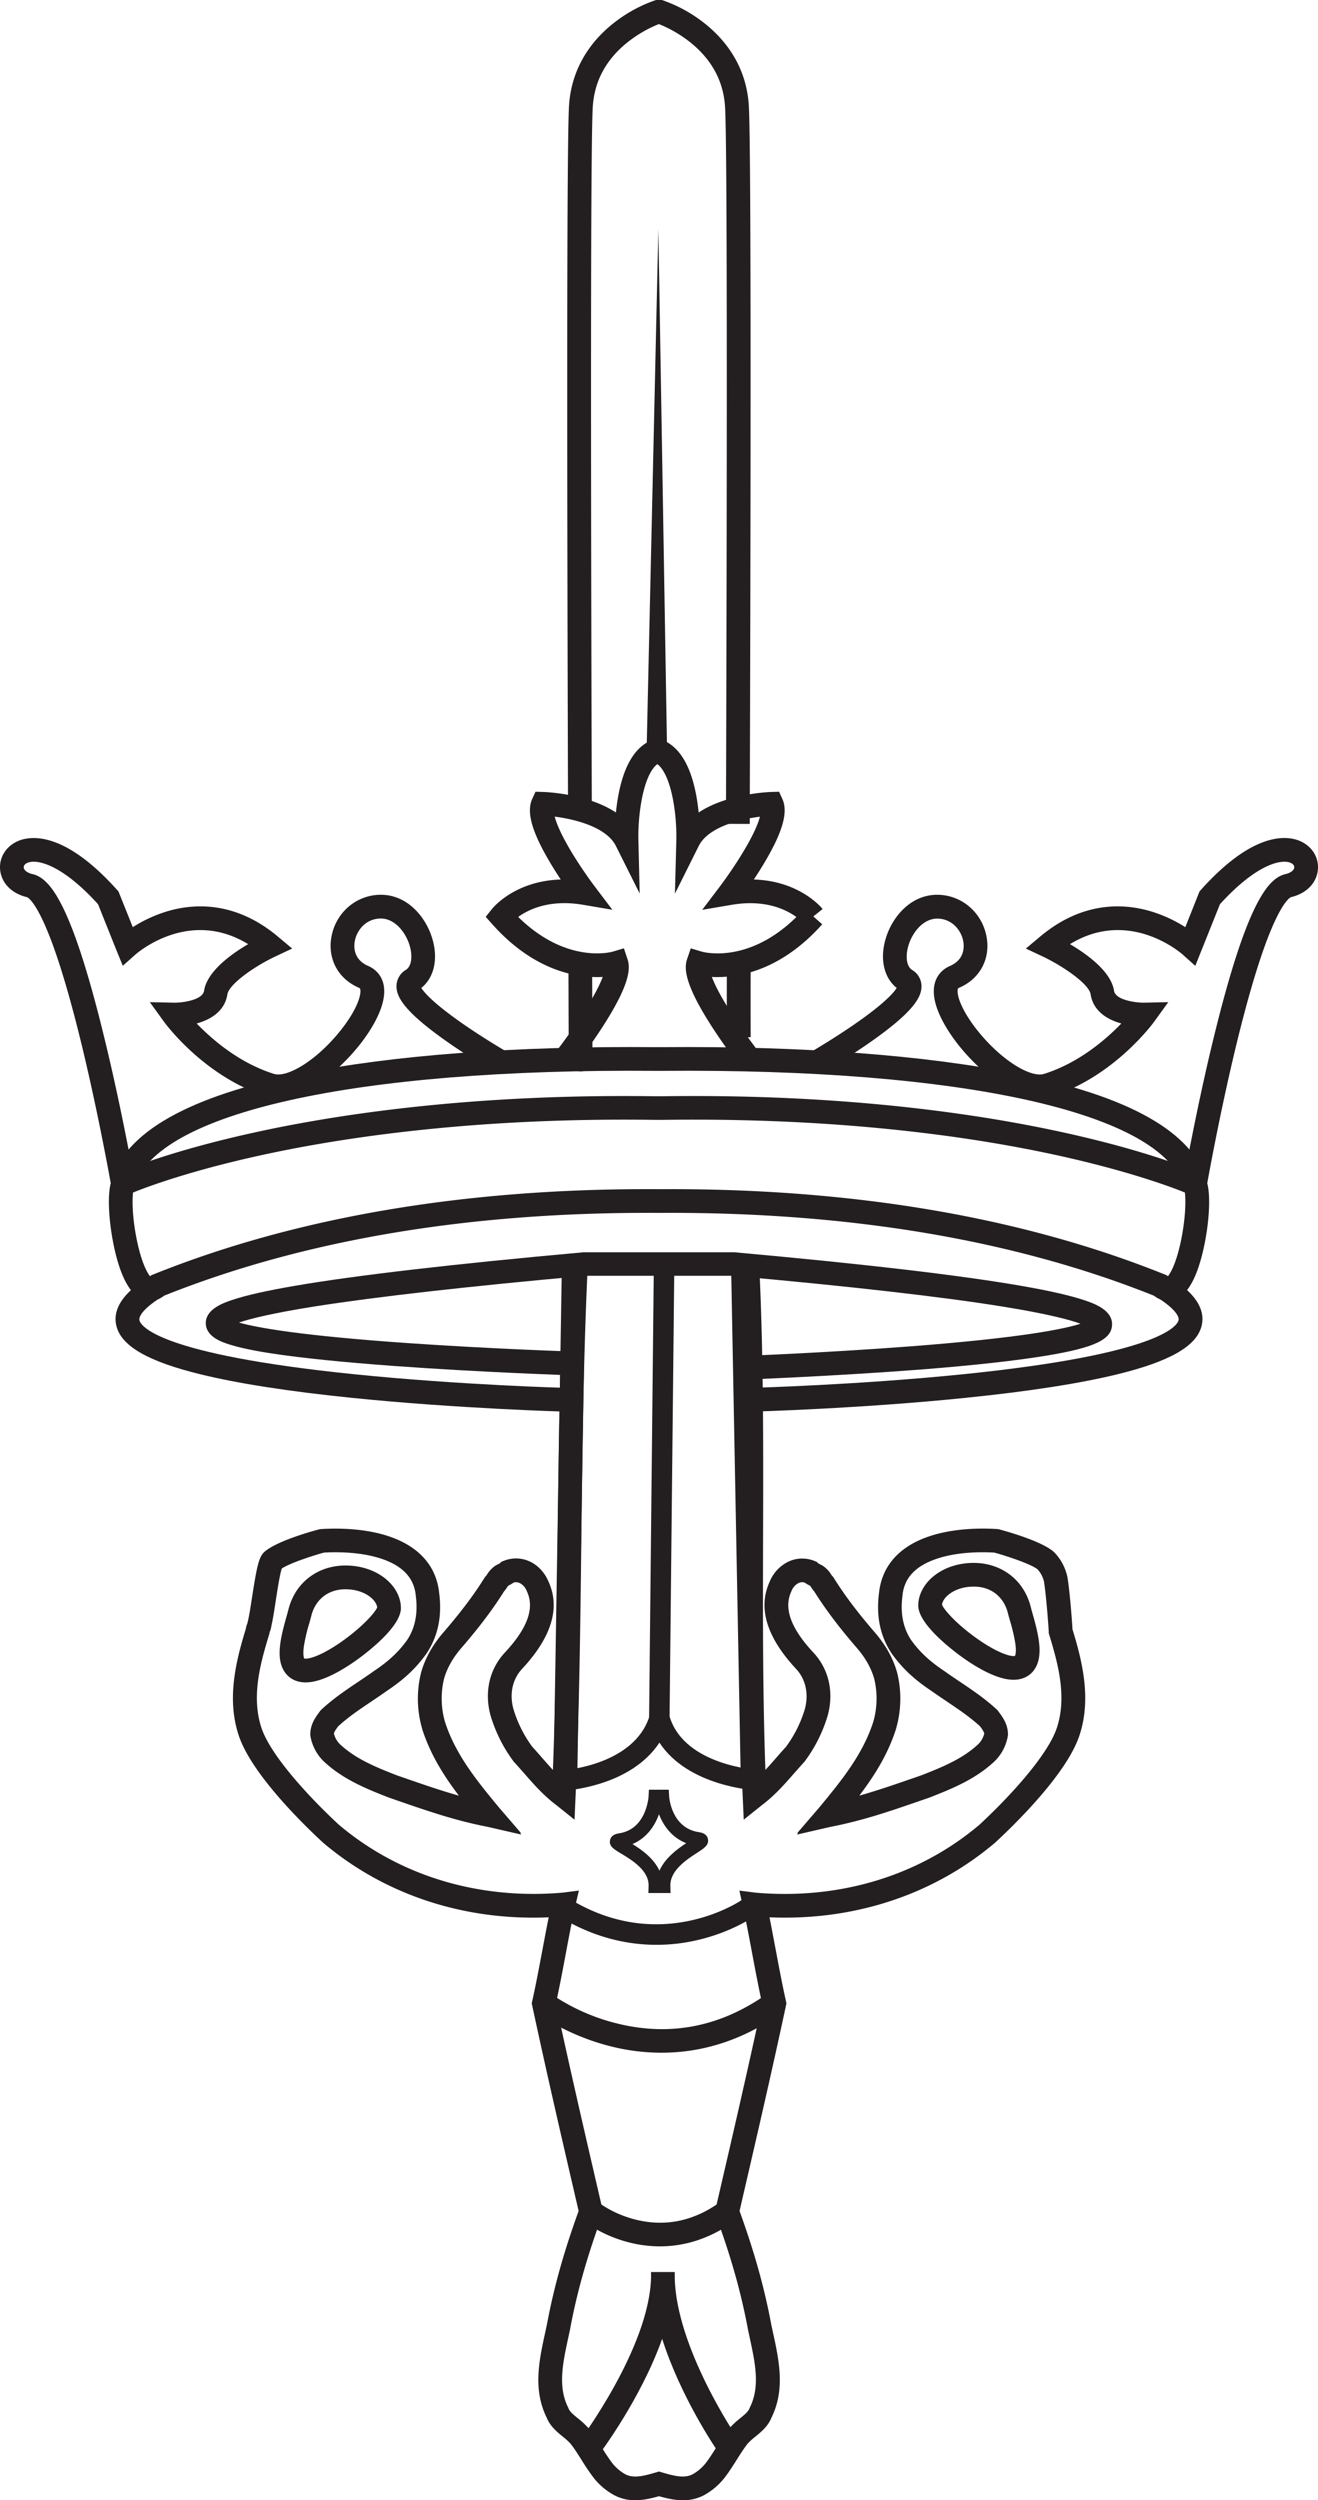
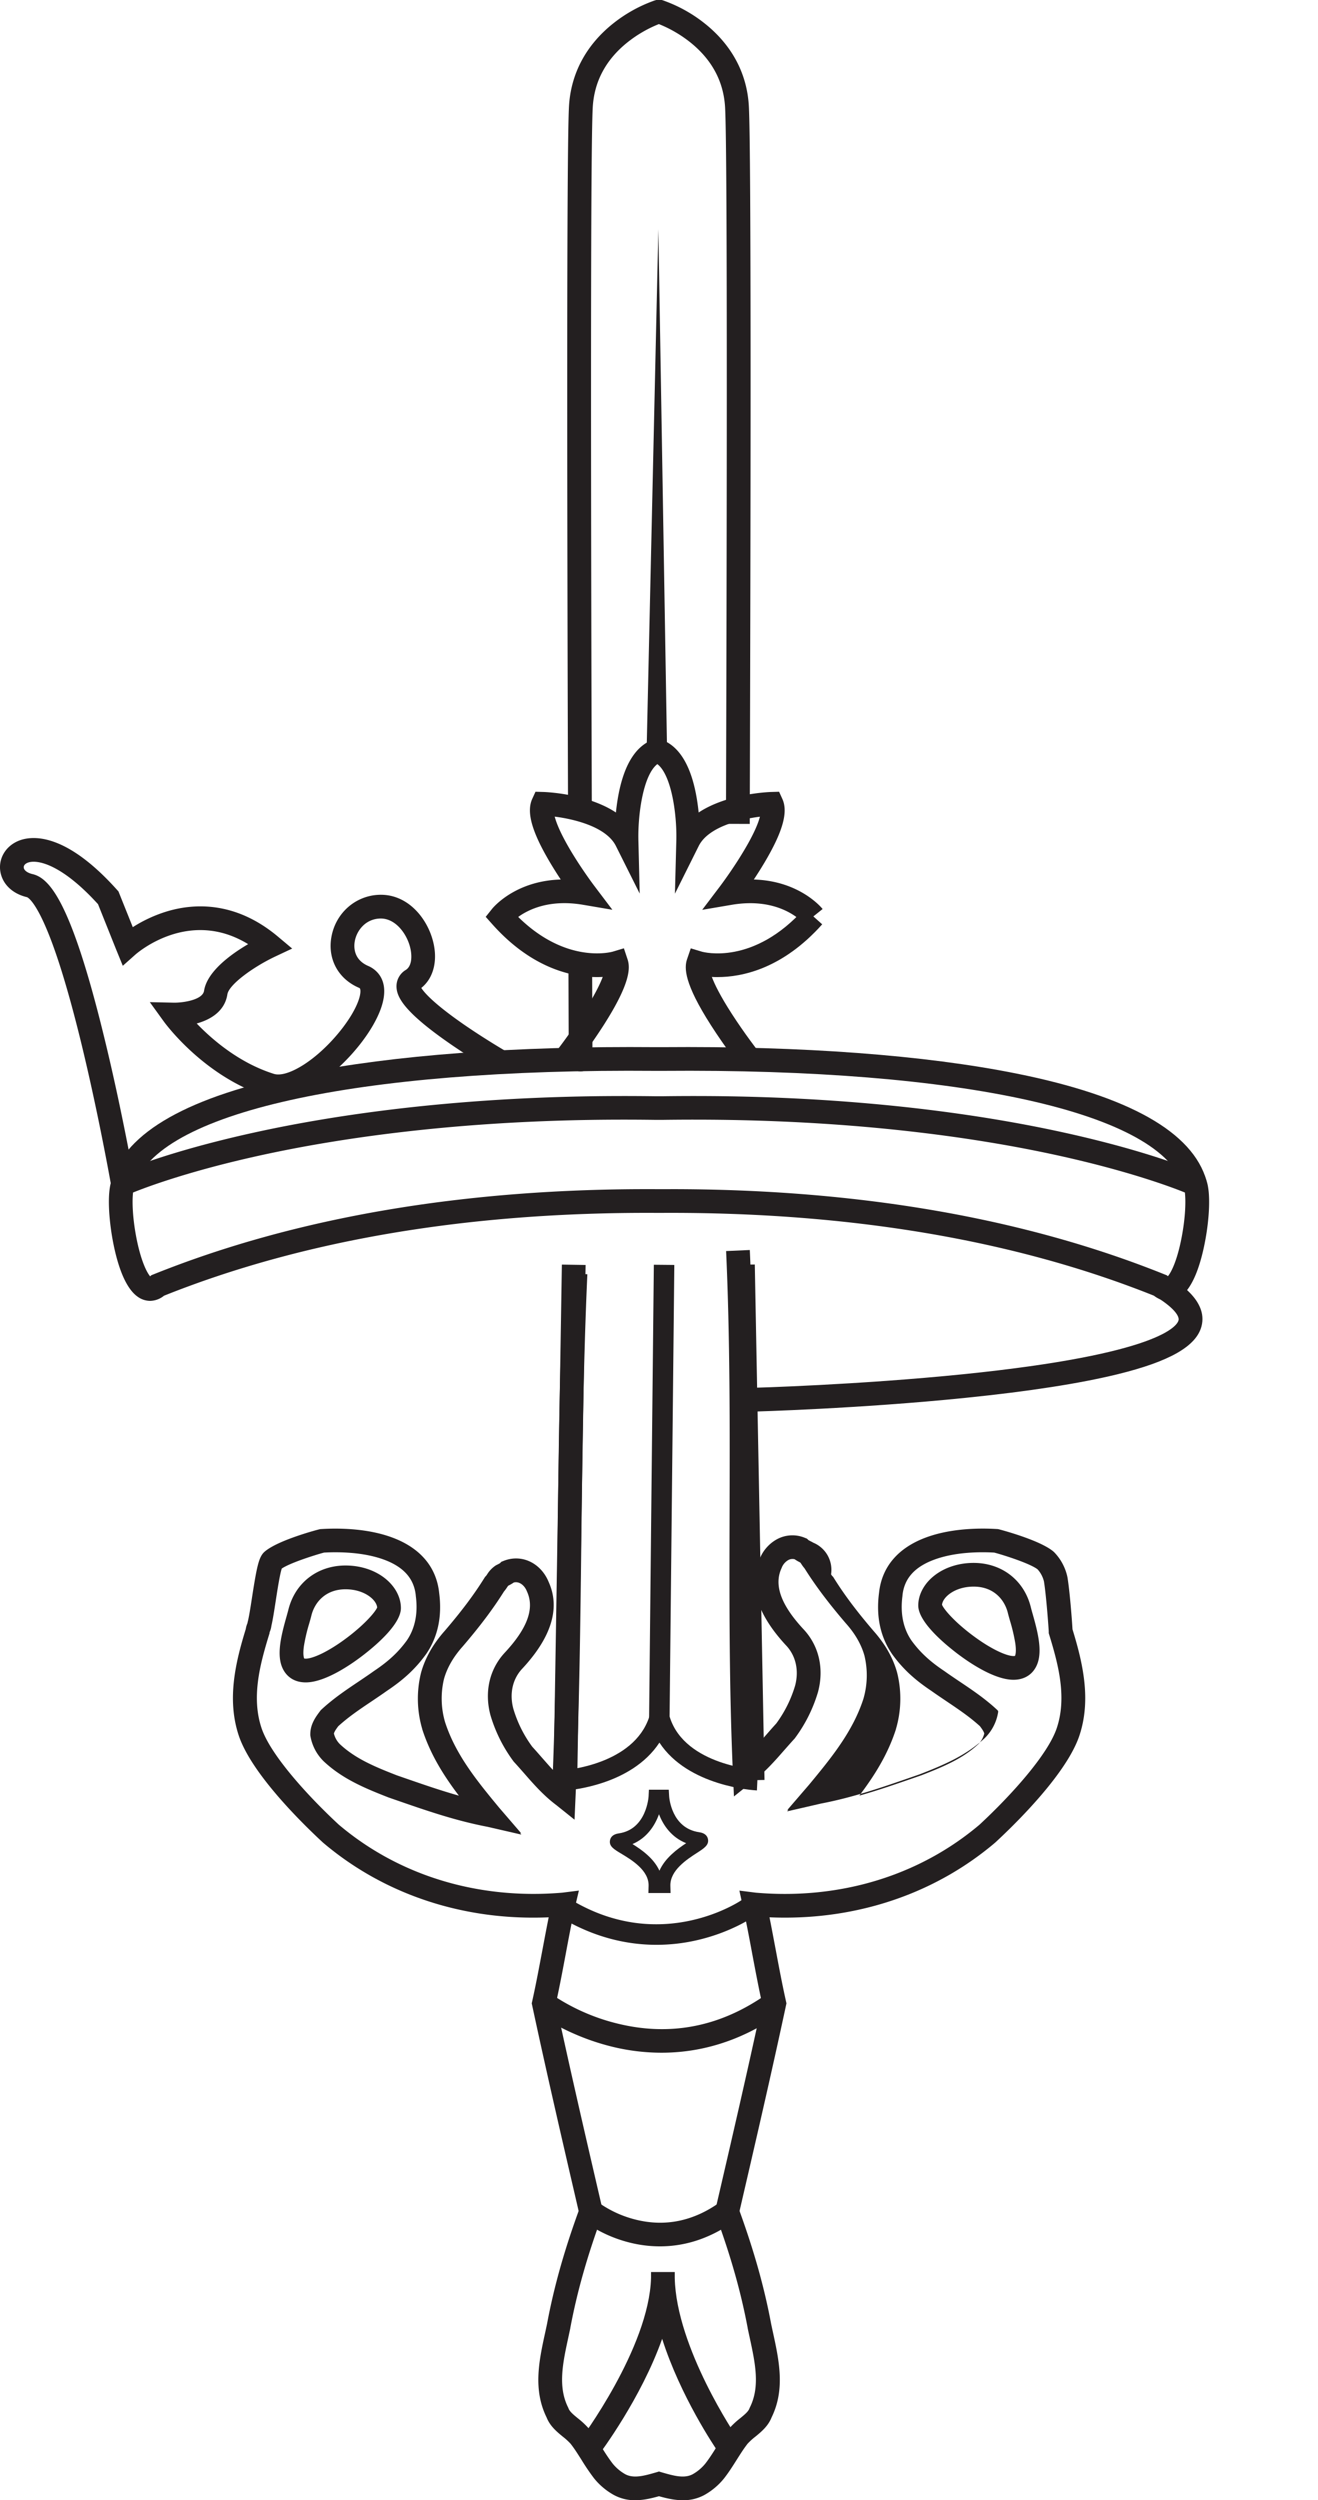
<svg xmlns="http://www.w3.org/2000/svg" viewBox="0 0 942.03 1786.63">
  <defs>
    <style>.cls-1{fill:#231f20;}</style>
  </defs>
  <g id="Layer_2" data-name="Layer 2">
    <g id="Layer_1-2" data-name="Layer 1">
      <path class="cls-1" d="M538.15,1008.72l-.45-17c.75,0,75.76-2.07,151.21-9.76,140.24-14.3,152.43-34.57,153.45-38.49.76-2.91-3.36-9.3-17.48-17.69l8.66-14.57c7.44,4.42,30.09,17.88,25.23,36.54-3.72,14.28-22.84,25.19-60.17,34.31-26.82,6.56-63.17,12.2-108.06,16.78C614.47,1006.64,538.9,1008.7,538.15,1008.72Z" />
-       <path class="cls-1" d="M862.53,847.46l-16.7-2.93c.09-.51,9.21-52.38,22-104.44,23.7-96.78,39.1-112.68,51-115.48,3.6-.84,6-2.67,6.23-4.67.12-1.34-.85-2.6-2.6-3.36-6.34-2.76-24,.44-50.5,29.54l-17.64,44.07-9-8.07c-1.65-1.46-38.48-33.23-80.57-7.44,12.48,7.35,29.4,19.66,31.51,33.32,1.06,6.84,16.28,8.63,21.69,8.5l17.08-.38L825,730c-1.17,1.61-29.07,39.59-73.68,53.62a27,27,0,0,1-8.2,1.23c-15.28,0-31.11-11.52-40-19.21-15.17-13.16-27.84-30.09-33.06-44.2-8.11-21.91,4.67-29.35,8.78-31.1,10.75-4.6,10.32-13.91,9.64-17.69-1.34-7.46-7.48-15.71-17.81-16.21s-18.28,9.38-21.23,18.76c-2.14,6.78-2.16,15,2.62,18A13.54,13.54,0,0,1,658.64,705c-.13,7.1-4.63,17.4-36.93,39.94-16.66,11.63-33,21.1-33.68,21.49l-8.49-14.68c.15-.08,15.54-9,31.14-19.79,21.75-15,28.29-22.86,30.23-26-9.28-7.37-12.3-21.14-7.65-35.93,5-15.91,18.79-31.53,38.23-30.6,16.78.8,30.63,13.2,33.68,30.13,2.83,15.73-4.89,30-19.66,36.29-.7.3-.9.47-1,1.36s-.29,3.42,1.51,8.27c4.16,11.24,15.52,26.22,28.26,37.27s25.24,16.74,32,14.62c24.84-7.82,44.25-24.67,55.18-36-10.27-2.84-20.09-9-21.92-20.78-1.19-7.73-20.7-20.71-34.32-27.12l-12-5.64,10.16-8.52c30.1-25.27,59.4-23.87,78.68-18.24a98.94,98.94,0,0,1,25.13,11.47L857.34,637l1-1.12c38.26-42.67,62.32-38.6,70.89-34.87s13.51,11.74,12.72,20.44c-.87,9.55-8.25,17.08-19.26,19.65-.23.08-6.67,2.53-17.79,32.41-6.6,17.76-13.64,41.9-20.92,71.73C871.51,796.37,862.62,847,862.53,847.46Z" />
      <rect class="cls-1" x="525.98" y="903.74" width="16.96" height="368.4" transform="translate(-20.39 10.25) rotate(-1.08)" />
-       <path class="cls-1" d="M488.06,1786.63c-7.19,0-14.12-2-20.19-3.77l-1.64-.47,4.68-16.3,1.68.49c8.77,2.54,16.35,4.74,22.49,1.48a31.39,31.39,0,0,0,9.06-7.63c2.83-3.64,5.3-7.55,7.91-11.68,2.72-4.31,5.54-8.77,8.89-13.08l.26-.32a60.53,60.53,0,0,1,7.82-7.29c3.1-2.54,5.78-4.74,6.63-7l.15-.42.2-.4c7.42-14.83,3.72-31.88-.19-49.93-.48-2.19-.95-4.39-1.41-6.58l0-.17c-4.81-25.62-12-51.1-22.67-80.17l-.87-2.38.57-2.46c11.18-48.15,22.73-97.92,33.26-146.94-2.62-11.94-4.83-23.77-7-35.23-2-10.8-4.12-22-6.52-33.05,0-.24-.11-.48-.16-.73L528.47,1351l11.74,1.48c60,5.16,116.82-12.1,159.9-48.6l.38-.35c22.37-20.8,48.52-49.75,54.83-68.67,7.25-21.76,1.32-44.84-5.38-66.61l-.37-1.21v-1.22c-.07-2.19-1.77-25.75-3.41-35.74a19.74,19.74,0,0,0-4.54-8.62c-4.79-3.91-23.13-9.93-31-12-9.78-.55-27.62-.55-42.74,5-14.13,5.17-21.6,13.53-22.84,25.58l0,.26c-1.68,12.59.5,23.39,6.49,32.08,6.08,8.34,13.11,14.86,23.48,21.77l.23.16c3.62,2.58,7.33,5.08,10.93,7.49,8.69,5.84,17.68,11.87,26.23,19.76l.56.53.47.62c3.12,4.16,7,9.35,7,16.6v.71l-.12.69a33,33,0,0,1-9.45,17.89l-.23.22c-13.16,12.22-28.67,18.83-46.12,25.62l-.3.11-4.82,1.67c-21.88,7.59-42.55,14.77-65.63,19.19l-24.2,5.57.94-1.13-.77.14,15.8-18.35c15.25-18.46,31-37.57,38.58-61.07a60,60,0,0,0,.75-30.83c-2.19-7.9-6.62-15.65-13.18-23l-.1-.11c-12.51-14.6-21.66-26.77-29.57-39.34a26.46,26.46,0,0,1-2.06-2.76,14.17,14.17,0,0,0-1-1.41,30.66,30.66,0,0,1-4-2.31,6.27,6.27,0,0,0-4.55.6,10.87,10.87,0,0,0-4.73,5.63l-.16.36c-5.48,12.05-.18,26.4,16.19,43.86l.09.1c10.66,11.72,14.26,27.84,9.9,44.22l-.09.31a104.94,104.94,0,0,1-16.31,32.62l-.29.39-.32.35c-2.39,2.6-4.72,5.27-7,7.84-6.89,7.88-14,16-23.18,22.88l-12.92,10.35-.74-16.67v0c-2.73-61.64-2.55-124.59-2.39-185.46.18-61.54.35-125.18-2.47-187.6l16.94-.76c2.84,62.82,2.66,126.66,2.49,188.41-.15,54.69-.31,111.07,1.65,166.51,2.64-2.82,5.22-5.77,7.86-8.79,2.21-2.53,4.5-5.15,6.9-7.77a87.34,87.34,0,0,0,13.49-27.1c2.79-10.63.59-20.92-6.06-28.25-21.19-22.63-27.68-43.57-19.28-62.26a27.58,27.58,0,0,1,12.47-14.12,23.15,23.15,0,0,1,19.74-1l1.62.65,1,1c.5.32,1.66.9,2.46,1.3l.47.24.44.29A21,21,0,0,1,594,1125c.27.4.64,1,.79,1.12l.68.68.5.8c7.54,12.06,16.31,23.75,28.45,37.92,8.32,9.38,14,19.45,16.85,29.92l.08.33a76.87,76.87,0,0,1-1,39.85l0,.1c-5.82,18.1-15.47,33.33-26.16,47.42,13.26-3.75,26.25-8.26,39.72-12.93l4.68-1.62c16.23-6.32,29.53-12,40.46-22.07a16.24,16.24,0,0,0,4.45-7.73c-.29-1.42-1.61-3.28-3.1-5.27-7.42-6.76-15.29-12-23.61-17.63-3.66-2.46-7.44-5-11.23-7.69-12.11-8.09-20.41-15.85-27.74-25.92l-.11-.16c-8.48-12.25-11.65-27-9.42-43.93,1.95-18.55,13.65-32.26,33.86-39.65,18.45-6.74,39.5-6.6,50.41-5.92l.78.05.75.18c.29.08,29.36,7.61,39,16l.41.38a36.28,36.28,0,0,1,9.41,17.63l.05.27c1.66,10,3.28,31.12,3.6,37.15,7.06,23.09,13.65,49.8,4.94,75.92-8.95,26.87-44.5,61.91-59.36,75.72l-.79.73c-41.2,35-93.9,53.66-150.27,53.67q-5.52,0-11.09-.24c1.58,7.83,3,15.6,4.45,23.19,2.23,11.9,4.54,24.21,7.27,36.49l.4,1.81-.39,1.81c-10.48,48.9-22,98.51-33.13,146.56,10.5,29,17.68,54.59,22.53,80.43.44,2.12.9,4.24,1.36,6.36,4.34,20,8.82,40.68-1,60.73-2.5,6.27-7.31,10.22-11.57,13.72a46.9,46.9,0,0,0-5.59,5.08c-2.79,3.61-5.23,7.47-7.81,11.55-2.72,4.32-5.54,8.77-8.89,13.09l-.07.09a48.48,48.48,0,0,1-13.78,11.72l-.3.17A31.24,31.24,0,0,1,488.06,1786.63Z" />
-       <path class="cls-1" d="M403.88,1008.72c-.75,0-76.32-2.08-152.4-9.83-44.88-4.58-81.24-10.22-108-16.78C106.1,973,87,962.08,83.26,947.8c-4.86-18.66,17.79-32.12,25.23-36.54l8.66,14.57c-14.12,8.39-18.24,14.78-17.48,17.69,1,3.92,13.21,24.19,153.45,38.49,75.45,7.69,150.46,9.74,151.21,9.76Z" />
+       <path class="cls-1" d="M488.06,1786.63c-7.19,0-14.12-2-20.19-3.77l-1.64-.47,4.68-16.3,1.68.49c8.77,2.54,16.35,4.74,22.49,1.48a31.39,31.39,0,0,0,9.06-7.63c2.83-3.64,5.3-7.55,7.91-11.68,2.72-4.31,5.54-8.77,8.89-13.08l.26-.32a60.53,60.53,0,0,1,7.82-7.29c3.1-2.54,5.78-4.74,6.63-7l.15-.42.2-.4c7.42-14.83,3.72-31.88-.19-49.93-.48-2.19-.95-4.39-1.41-6.58l0-.17c-4.81-25.62-12-51.1-22.67-80.17l-.87-2.38.57-2.46c11.18-48.15,22.73-97.92,33.26-146.94-2.62-11.94-4.83-23.77-7-35.23-2-10.8-4.12-22-6.52-33.05,0-.24-.11-.48-.16-.73L528.47,1351l11.74,1.48c60,5.16,116.82-12.1,159.9-48.6l.38-.35c22.37-20.8,48.52-49.75,54.83-68.67,7.25-21.76,1.32-44.84-5.38-66.61l-.37-1.21v-1.22c-.07-2.19-1.77-25.75-3.41-35.74a19.74,19.74,0,0,0-4.54-8.62c-4.79-3.91-23.13-9.93-31-12-9.78-.55-27.62-.55-42.74,5-14.13,5.17-21.6,13.53-22.84,25.58l0,.26c-1.68,12.59.5,23.39,6.49,32.08,6.08,8.34,13.11,14.86,23.48,21.77l.23.16c3.62,2.58,7.33,5.08,10.93,7.49,8.69,5.84,17.68,11.87,26.23,19.76l.56.53.47.62v.71l-.12.69a33,33,0,0,1-9.45,17.89l-.23.22c-13.16,12.22-28.67,18.83-46.12,25.62l-.3.11-4.82,1.67c-21.88,7.59-42.55,14.77-65.63,19.19l-24.2,5.57.94-1.13-.77.14,15.8-18.35c15.25-18.46,31-37.57,38.58-61.07a60,60,0,0,0,.75-30.83c-2.19-7.9-6.62-15.65-13.18-23l-.1-.11c-12.51-14.6-21.66-26.77-29.57-39.34a26.46,26.46,0,0,1-2.06-2.76,14.17,14.17,0,0,0-1-1.41,30.66,30.66,0,0,1-4-2.31,6.27,6.27,0,0,0-4.55.6,10.87,10.87,0,0,0-4.73,5.63l-.16.36c-5.48,12.05-.18,26.4,16.19,43.86l.09.1c10.66,11.72,14.26,27.84,9.9,44.22l-.09.31a104.94,104.94,0,0,1-16.31,32.62l-.29.39-.32.35c-2.39,2.6-4.72,5.27-7,7.84-6.89,7.88-14,16-23.18,22.88l-12.92,10.35-.74-16.67v0c-2.73-61.64-2.55-124.59-2.39-185.46.18-61.54.35-125.18-2.47-187.6l16.94-.76c2.84,62.82,2.66,126.66,2.49,188.41-.15,54.69-.31,111.07,1.65,166.51,2.64-2.82,5.22-5.77,7.86-8.79,2.21-2.53,4.5-5.15,6.9-7.77a87.34,87.34,0,0,0,13.49-27.1c2.79-10.63.59-20.92-6.06-28.25-21.19-22.63-27.68-43.57-19.28-62.26a27.58,27.58,0,0,1,12.47-14.12,23.15,23.15,0,0,1,19.74-1l1.62.65,1,1c.5.32,1.66.9,2.46,1.3l.47.24.44.29A21,21,0,0,1,594,1125c.27.4.64,1,.79,1.12l.68.68.5.8c7.54,12.06,16.31,23.75,28.45,37.92,8.32,9.38,14,19.45,16.85,29.92l.08.33a76.87,76.87,0,0,1-1,39.85l0,.1c-5.82,18.1-15.47,33.33-26.16,47.42,13.26-3.75,26.25-8.26,39.72-12.93l4.68-1.62c16.23-6.32,29.53-12,40.46-22.07a16.24,16.24,0,0,0,4.45-7.73c-.29-1.42-1.61-3.28-3.1-5.27-7.42-6.76-15.29-12-23.61-17.63-3.66-2.46-7.44-5-11.23-7.69-12.11-8.09-20.41-15.85-27.74-25.92l-.11-.16c-8.48-12.25-11.65-27-9.42-43.93,1.95-18.55,13.65-32.26,33.86-39.65,18.45-6.74,39.5-6.6,50.41-5.92l.78.05.75.18c.29.08,29.36,7.61,39,16l.41.38a36.28,36.28,0,0,1,9.41,17.63l.05.27c1.66,10,3.28,31.12,3.6,37.15,7.06,23.09,13.65,49.8,4.94,75.92-8.95,26.87-44.5,61.91-59.36,75.72l-.79.73c-41.2,35-93.9,53.66-150.27,53.67q-5.52,0-11.09-.24c1.58,7.83,3,15.6,4.45,23.19,2.23,11.9,4.54,24.21,7.27,36.49l.4,1.81-.39,1.81c-10.48,48.9-22,98.51-33.13,146.56,10.5,29,17.68,54.59,22.53,80.43.44,2.12.9,4.24,1.36,6.36,4.34,20,8.82,40.68-1,60.73-2.5,6.27-7.31,10.22-11.57,13.72a46.9,46.9,0,0,0-5.59,5.08c-2.79,3.61-5.23,7.47-7.81,11.55-2.72,4.32-5.54,8.77-8.89,13.09l-.07.09a48.48,48.48,0,0,1-13.78,11.72l-.3.17A31.24,31.24,0,0,1,488.06,1786.63Z" />
      <path class="cls-1" d="M107.29,929.59a15.26,15.26,0,0,1-8.62-2.78C88.6,920,83.24,900.86,80.52,886c-2.55-13.88-4.24-33.48-.59-43l1.25-3.26,3.18-1.44c1.34-.61,33.58-15,97.32-29,58.48-12.88,155.72-27.83,287-25.93h4.77c131.23-1.9,228.47,13.05,286.94,25.93,63.74,14,96,28.43,97.33,29l3.18,1.44L862.1,843c3.65,9.57,2,29.17-.59,43-2.72,14.84-8.09,34-18.15,40.79-5.92,4-12.75,3.65-18.57-.9C725.11,886,606.93,866.12,473.5,866.71h-5c-133.44-.6-251.61,19.33-351.29,59.2A16.15,16.15,0,0,1,107.29,929.59Zm371.9-79.85c133.82,0,252.62,20.49,353.18,60.94l1.44.58.86.79c2.37-2.64,6.82-11.35,10-28.4,2.68-14.24,2.92-25.73,2.2-31.5-10.16-4.1-40.77-15.51-90.94-26.52C698.48,813,602.82,798.38,473.58,800.25h-5.14C339.2,798.37,243.55,813,186.06,825.63c-50.17,11-80.78,22.42-90.95,26.52-.71,5.77-.47,17.26,2.21,31.5,3.21,17.05,7.66,25.76,10,28.4l.86-.79,1.44-.58c102-41,222.72-61.52,358.94-60.93h10.59Z" />
      <path class="cls-1" d="M846,848.3c-15-53.1-157.76-84.93-372.48-83.07h-5C253.75,763.36,111,795.2,96,848.3l-16.32-4.61c9.8-34.65,55.42-60.39,135.59-76.51,65.8-13.24,153.41-19.78,253.36-18.9h4.82c99.88-.86,187.49,5.67,253.29,18.91C806.92,783.3,852.54,809,862.33,843.69Z" />
      <path class="cls-1" d="M79.5,847.46c-.09-.51-9-51.09-21.45-102.2-7.28-29.83-14.32-54-20.92-71.73C26,643.65,19.57,641.2,19.3,641.11,8.33,638.55,1,631,.08,621.47c-.79-8.7,4.2-16.73,12.72-20.44s32.63-7.8,70.88,34.87l1,1.12,10.23,25.52A98.77,98.77,0,0,1,120,651.07c19.28-5.63,48.58-7,78.68,18.24l10.15,8.52-12,5.64c-15.7,7.4-33.23,20.06-34.32,27.12-1.83,11.81-11.65,17.94-21.92,20.78,10.92,11.36,30.33,28.21,55.17,36,6.75,2.12,19.3-3.61,32-14.62s24.11-26,28.27-37.27c1.8-4.85,1.65-7.4,1.5-8.27s-.34-1.06-1-1.36c-14.77-6.32-22.49-20.56-19.66-36.29,3-16.93,16.9-29.33,33.68-30.13,19.46-.93,33.21,14.69,38.22,30.6,4.66,14.79,1.64,28.56-7.65,35.93,1.95,3.1,8.49,10.92,30.23,26,15.61,10.79,31,19.71,31.15,19.79L354,766.42c-.69-.39-17-9.86-33.68-21.49-32.3-22.54-36.8-32.84-36.93-39.94A13.54,13.54,0,0,1,290,693.13c4.78-3,4.76-11.2,2.62-18-2.95-9.38-10.87-19.25-21.24-18.76s-16.46,8.75-17.8,16.21c-.69,3.78-1.11,13.09,9.63,17.69,4.11,1.75,16.89,9.19,8.78,31.1-5.22,14.11-17.88,31-33.06,44.2-10.47,9.08-30.65,23.5-48.17,18-44.61-14-72.51-52-73.68-53.62l-10-13.83,17.08.38c6.35.12,20.66-1.87,21.69-8.5,2.11-13.66,19-26,31.51-33.32-42.09-25.79-78.92,6-80.59,7.46l-9,8L83.21,679,70.06,646.12C43.61,617,25.91,613.82,19.57,616.58c-1.75.76-2.72,2-2.6,3.36.18,2,2.63,3.83,6.23,4.67,11.94,2.8,27.34,18.7,51,115.48C87,792.15,96.11,844,96.2,844.53Z" />
-       <path class="cls-1" d="M532.69,985.83l-.63-16.94c.57,0,58.31-2.21,117.88-6.75,80.14-6.12,110.71-12.47,122.32-16.22-7.5-2.77-23.14-7-55.57-12.25-43.41-7-108.35-14.42-193-22H418.36c-84.62,7.62-149.54,15-193,21.83-30.92,4.89-46.63,8.88-54.58,11.57,12.51,3.59,43.71,9.36,121.28,14.73,59.54,4.12,117.2,6,117.78,6l-.54,17c-.64,0-64.25-2.08-127.11-6.65-37.05-2.7-66.64-5.73-88-9-13.13-2-23-4.11-30.11-6.37-5-1.58-16.72-5.29-17-15-.3-10.43,13.14-14.93,18.88-16.85,10-3.35,24.78-6.68,45.18-10.17,43.72-7.49,113-15.53,206-23.91l.76,0H524.43l.38,0c93,8.37,162.27,16.5,206,24.15,20.41,3.57,35.21,7,45.23,10.45,5.71,2,19.08,6.6,18.81,17.12-.29,10.68-12.59,16.49-47,22.17-21.32,3.53-50.93,6.82-88,9.78C597,983.4,533.32,985.81,532.69,985.83Z" />
      <rect class="cls-1" x="222.95" y="1079.51" width="368.3" height="16.96" transform="translate(-687.37 1477.31) rotate(-89.07)" />
      <path class="cls-1" d="M454,1786.63a31.24,31.24,0,0,1-15.28-3.76l-.3-.17A48.21,48.21,0,0,1,424.61,1771l-.07-.09a157.69,157.69,0,0,1-8.89-13.09c-2.58-4.08-5-7.94-7.82-11.55a46.76,46.76,0,0,0-5.58-5.08c-4.26-3.5-9.07-7.45-11.57-13.71-9.85-20.06-5.37-40.74-1-60.74.46-2.12.92-4.25,1.36-6.37,4.85-25.84,12-51.45,22.53-80.42-11.16-48.07-22.66-97.7-33.13-146.57l-.39-1.8.4-1.81c2.73-12.28,5-24.59,7.26-36.49,1.43-7.59,2.88-15.36,4.46-23.19-60.54,2.61-117.47-16.16-161.36-53.43l-.79-.73c-14.87-13.82-50.41-48.85-59.37-75.72-8.73-26.19-2.09-53,5-76.08a17.62,17.62,0,0,1,1.18-4.14,2.44,2.44,0,0,0,.1-.24v-.32l.26-1c.88-3.54,1.93-10.33,2.94-16.9,3.41-22.09,4.86-28.6,8.53-32.28l.42-.38c9.61-8.42,38.68-15.95,39-16l.75-.18.78-.05c10.91-.68,32-.82,50.41,5.92,20.2,7.39,31.91,21.1,33.86,39.65,2.23,16.9-.94,31.68-9.42,43.93l-.12.16c-7.32,10.07-15.62,17.83-27.74,25.92-3.78,2.69-7.56,5.23-11.22,7.69-8.32,5.59-16.19,10.87-23.61,17.63-1.49,2-2.81,3.85-3.1,5.27a16.24,16.24,0,0,0,4.45,7.73c10.93,10.1,24.22,15.75,40.46,22.07l4.68,1.62c13.46,4.67,26.46,9.18,39.72,12.93-10.69-14.09-20.34-29.32-26.16-47.42l0-.11a76.83,76.83,0,0,1-1-39.84l.08-.33c2.86-10.47,8.53-20.54,16.85-29.93,12.14-14.16,20.91-25.85,28.45-37.91l.51-.82.68-.68c.14-.15.51-.7.78-1.1a21,21,0,0,1,5.83-6.16l.44-.29.47-.24c.79-.4,2-1,2.46-1.3l1-1,1.62-.65c12.79-5.11,26.6,1.41,32.21,15.17,8.39,18.69,1.9,39.63-19.29,62.26-6.64,7.33-8.84,17.62-6,28.25a87.34,87.34,0,0,0,13.49,27.1c2.4,2.62,4.68,5.24,6.9,7.77,2.65,3,5.23,6,7.89,8.82,2.1-55.39,2.75-111.68,3.38-166.29.72-61.84,1.46-125.78,4.3-188.66l16.94.76c-2.83,62.6-3.57,126.4-4.28,188.09-.7,60.72-1.43,123.51-4.15,185v0l-.74,16.68-12.92-10.35c-9.17-6.87-16.29-15-23.18-22.89-2.26-2.57-4.59-5.24-7-7.84l-.32-.35-.29-.39a104.94,104.94,0,0,1-16.31-32.62l-.09-.31c-4.37-16.38-.76-32.5,9.9-44.22l.08-.1c16.38-17.46,21.67-31.81,16.2-43.86l-.16-.36c-1.59-4-5.21-7.2-9.29-6.22a31.08,31.08,0,0,1-4,2.3,16.15,16.15,0,0,0-1,1.41,28,28,0,0,1-2.06,2.76c-7.91,12.57-17.06,24.74-29.57,39.34l-.1.11c-6.56,7.38-11,15.13-13.18,23a60,60,0,0,0,.75,30.83c7.57,23.51,23.33,42.61,38.58,61.07l15.8,18.35-.77-.14.94,1.13-24.2-5.57c-23.08-4.42-43.75-11.6-65.63-19.19l-5.12-1.78c-17.45-6.79-33-13.4-46.12-25.62l-.23-.22a33.06,33.06,0,0,1-9.46-17.89l-.11-.69v-.71c0-7.25,3.89-12.44,7-16.6l.46-.62.57-.53c8.55-7.89,17.54-13.92,26.23-19.76,3.59-2.41,7.31-4.91,10.93-7.49l.22-.16c10.38-6.91,17.41-13.43,23.49-21.77,6-8.69,8.17-19.49,6.49-32.08l0-.26c-1.24-12-8.71-20.41-22.84-25.58-15.13-5.53-33-5.53-42.74-5-7.46,2-24.44,7.5-30.19,11.4-1.37,4-3.21,15.9-4.34,23.24-1.06,6.85-2.06,13.34-3.07,17.66a16.37,16.37,0,0,1-1.22,4.46c0,.08-.07.16-.1.25v.55l-.37,1.21c-6.7,21.77-12.63,44.85-5.38,66.61,6.3,18.92,32.45,47.87,54.82,68.66l.39.36c43.08,36.51,99.85,53.76,159.9,48.6l11.73-1.48L411,1362.6c0,.25-.1.49-.16.73-2.39,11.09-4.49,22.25-6.51,33.06-2.15,11.45-4.36,23.28-7,35.22,10.52,49,22.08,98.77,33.26,146.94l.57,2.46-.87,2.38c-10.66,29.07-17.86,54.55-22.67,80.17l0,.17c-.46,2.19-.94,4.39-1.41,6.59-3.91,18-7.61,35.09-.19,49.92l.19.4.16.42c.85,2.26,3.53,4.46,6.62,7a59.93,59.93,0,0,1,7.83,7.29l.26.32c3.35,4.31,6.17,8.77,8.89,13.08,2.61,4.13,5.08,8,7.91,11.68a31.26,31.26,0,0,0,9.06,7.63c6.14,3.26,13.72,1.06,22.48-1.48l1.69-.49,4.68,16.3-1.65.47C468.09,1784.62,461.15,1786.63,454,1786.63ZM192.33,1166.82Zm9.18-46.77Z" />
      <path class="cls-1" d="M404.1,765.16a8.49,8.49,0,0,1-6.68-13.7c.1-.12,9.93-12.75,19.19-27.13,8.32-12.91,12.3-21.15,14.18-26.23-16.68.9-48.06-3.09-78.87-37.59l-4.77-5.35,4.47-5.59c.77-1,16.54-20.15,49.17-21.08-2.44-3.68-5.07-7.81-7.63-12.13-13.09-22.06-17-36.08-12.76-45.46l2.33-5.13,5.64.16c1.63.05,31.41,1.12,51.85,14.67.31-3,.72-6.22,1.26-9.48,3.71-22.57,11.69-36.68,23.69-41.93l1.62-.71h6l1.62.71c12,5.25,20,19.36,23.7,41.93.53,3.26.94,6.46,1.25,9.48,20.44-13.55,50.22-14.62,51.86-14.67l5.63-.16,2.33,5.13c4.27,9.38.33,23.4-12.75,45.46-2.57,4.32-5.2,8.45-7.63,12.13,32.62.93,48.39,20.12,49.16,21.08l-13.24,10.58,0,.06c-.66-.8-16.71-19.58-51.74-13.64l-21.09,3.58,12.92-17.06c.08-.11,8.88-11.75,16.8-25.05C539,595.72,542,588.1,543.14,583.6c-14.51,1.83-37,7.43-43.74,20.95l-17,34.07,1-38.07c.46-18.81-3.5-46.81-13.56-54.53-10.06,7.72-14,35.72-13.55,54.53l.93,38-17-34c-6.8-13.58-29.25-19.15-43.75-21,1.17,4.49,4.16,12.11,11.5,24.45,7.92,13.3,16.72,24.94,16.81,25.05l12.91,17.06-21.09-3.58c-23.77-4-38.8,3.32-46.21,8.71C404.69,689,436.67,680.42,438.09,680l7.83-2.37,2.58,7.76c2.13,6.24,2.11,17.26-17.12,47.3-9.84,15.38-20.16,28.63-20.59,29.18A8.45,8.45,0,0,1,404.1,765.16Z" />
      <path class="cls-1" d="M528.79,761.89c-.43-.55-10.75-13.8-20.59-29.18-19.23-30-19.25-41.06-17.12-47.3l2.64-7.74,7.83,2.36c1.44.41,37,10,73.46-30.82l12.65,11.3c-28.44,31.85-57.38,37.7-74.78,37.7-1.45,0-2.81,0-4.09-.11,1.89,5.09,5.88,13.36,14.24,26.33,9.26,14.36,19,26.91,19.13,27Z" />
      <path class="cls-1" d="M415,765.59a8.48,8.48,0,0,1-8.48-8.45s-.09-25.31-.22-66.19a8.46,8.46,0,0,1,8.45-8.5h0a8.47,8.47,0,0,1,8.48,8.45c.13,40.87.23,66.18.23,66.18a8.48,8.48,0,0,1-8.45,8.51Z" />
      <path class="cls-1" d="M535.87,588.77l-17-.06c.56-176.39,1.24-477.44-.61-511.81-1-18.57-9.4-34.27-24.95-46.69a89.33,89.33,0,0,0-22.38-13,89,89,0,0,0-22.39,13C433,42.63,424.65,58.33,423.65,76.9c-1.83,33.9-1.19,328.22-.65,500.64l-17,.05c-.66-210.83-1.08-469,.68-501.6C408,52.5,419,32,438.52,16.56A102.31,102.31,0,0,1,467.71.4L469,0h4l1.25.4a102.17,102.17,0,0,1,29.19,16.16C523,32,534,52.5,535.24,76,537,109,536.56,373.08,535.87,588.77Z" />
-       <path class="cls-1" d="M519.52,741.27c0-.32-.11-32.35,0-49.21l17,.11c-.11,16.78,0,48.72,0,49Z" />
      <polygon class="cls-1" points="470.56 163.83 476.79 536.98 462.15 536.94 470.56 163.83" />
      <rect class="cls-1" x="308.51" y="1060.96" width="328.86" height="14.64" transform="translate(-600.25 1529.99) rotate(-89.4)" />
      <path class="cls-1" d="M541,1279.42c-2.23-.11-49.17-2.87-69.68-34.17-20.23,30.8-64.61,34-66.73,34.17l-.94-14.61c.48,0,49.22-3.7,60.41-38l3-9.21,11,7.43.78,2.39c11.22,34.35,62.33,37.32,62.85,37.35Z" />
      <path class="cls-1" d="M469.22,1389.74c-20,0-43.84-4.69-68.9-19.81l7.57-12.54c65.25,39.39,121.79.67,122.36.28l8.41,12c-.66.47-16.55,11.48-41.51,17A128.87,128.87,0,0,1,469.22,1389.74Z" />
      <path class="cls-1" d="M479.28,1352.72H463.44l.14-5.15c.3-11.09-12.3-18.63-19.83-23.14-5-3-8.61-5.16-7.74-9.47.37-1.86,1.75-4.2,6.17-4.83,20-2.83,21.38-26.24,21.39-26.47l.24-4.77H478l.27,4.73c.05.92,1.66,22.85,21.53,25.67,4.38.62,5.79,2.94,6.19,4.78.95,4.31-2.66,6.64-7.66,9.87-7.29,4.7-19.49,12.58-19.19,23.63Zm-27.23-35c6.59,4.09,15.24,10.2,19.28,19.06,4-9.07,12.71-15.45,19.1-19.67-10.38-4.1-16.34-12.63-19.42-20.68C468.05,1304.68,462.25,1313.44,452.05,1317.74Z" />
      <path class="cls-1" d="M472.79,1466.85a149,149,0,0,1-35.6-4.39c-31.88-7.87-52.74-23.45-53.61-24.11l10.23-13.52-5.12,6.76,5.11-6.77a145.16,145.16,0,0,0,48.08,21.33c37.83,9.16,73.67,1.94,106.54-21.47l9.83,13.81C527.86,1460.14,498.06,1466.85,472.79,1466.85Z" />
      <path class="cls-1" d="M471.66,1605.22a88.61,88.61,0,0,1-21.9-2.78,94.28,94.28,0,0,1-32.66-15.33l10.54-13.28-5.27,6.64,5.25-6.66a78.54,78.54,0,0,0,26.95,12.36c21.05,5.19,41.28,1,60.14-12.59l9.89,13.78C505.61,1601,487.19,1605.22,471.66,1605.22Z" />
      <path class="cls-1" d="M218.55,1202.22c-7.84,0-12.25-3.66-14.57-6.74-7.16-9.48-3.72-24.42.77-40.18.54-1.93,1-3.6,1.32-4.82,4.69-19.32,20.75-31.8,40.91-31.8,10.39,0,20.18,3.09,27.56,8.68,7.63,5.79,12,13.72,12,21.76,0,11-16.37,25.41-26.13,33C252.68,1188.18,233.1,1202.22,218.55,1202.22Zm-1.1-17.06a4.83,4.83,0,0,0,1.1.1c4.82,0,15.9-4.7,29.79-15.22,13.19-10,20.15-18.59,21.24-21.36-.46-5.48-9.16-13-22.6-13-14.64,0-22.23,9.73-24.44,18.84-.37,1.55-.89,3.36-1.49,5.46a125.08,125.08,0,0,0-3.84,16.35C216.36,1182.43,217.2,1184.66,217.45,1185.16Z" />
      <path class="cls-1" d="M724.33,1200.35c-14.55,0-34.13-14-41.87-20.08-9.76-7.61-26.14-22-26.14-33,0-8,4.38-16,12-21.76,7.39-5.6,17.18-8.68,27.56-8.68,20.17,0,36.23,12.48,40.92,31.79.3,1.23.77,2.9,1.32,4.82,4.49,15.77,7.93,30.71.77,40.19C736.58,1196.68,732.17,1200.35,724.33,1200.35Zm-51-53.55c1.08,2.77,8,11.38,21.24,21.37,13.89,10.51,25,15.22,29.79,15.22a4.12,4.12,0,0,0,1.1-.11c.24-.49,1.08-2.73.24-8.86a125.07,125.07,0,0,0-3.85-16.35c-.59-2.1-1.11-3.91-1.49-5.47-2.21-9.1-9.79-18.83-24.44-18.83C682.46,1133.77,673.75,1141.33,673.3,1146.8Z" />
      <path class="cls-1" d="M427.69,1754.56l-13.52-10.23c.51-.67,49.81-66.53,51.15-116.58,0-1.41,0-2.81,0-4.2h16.95c0,1.4,0,2.81,0,4.22,1.09,50.1,43.92,113.12,44.37,113.77l-14,9.59c-1.44-2.09-26.25-38.56-39.37-79.84C458.22,1713.83,429.36,1752.36,427.69,1754.56Z" />
    </g>
  </g>
</svg>